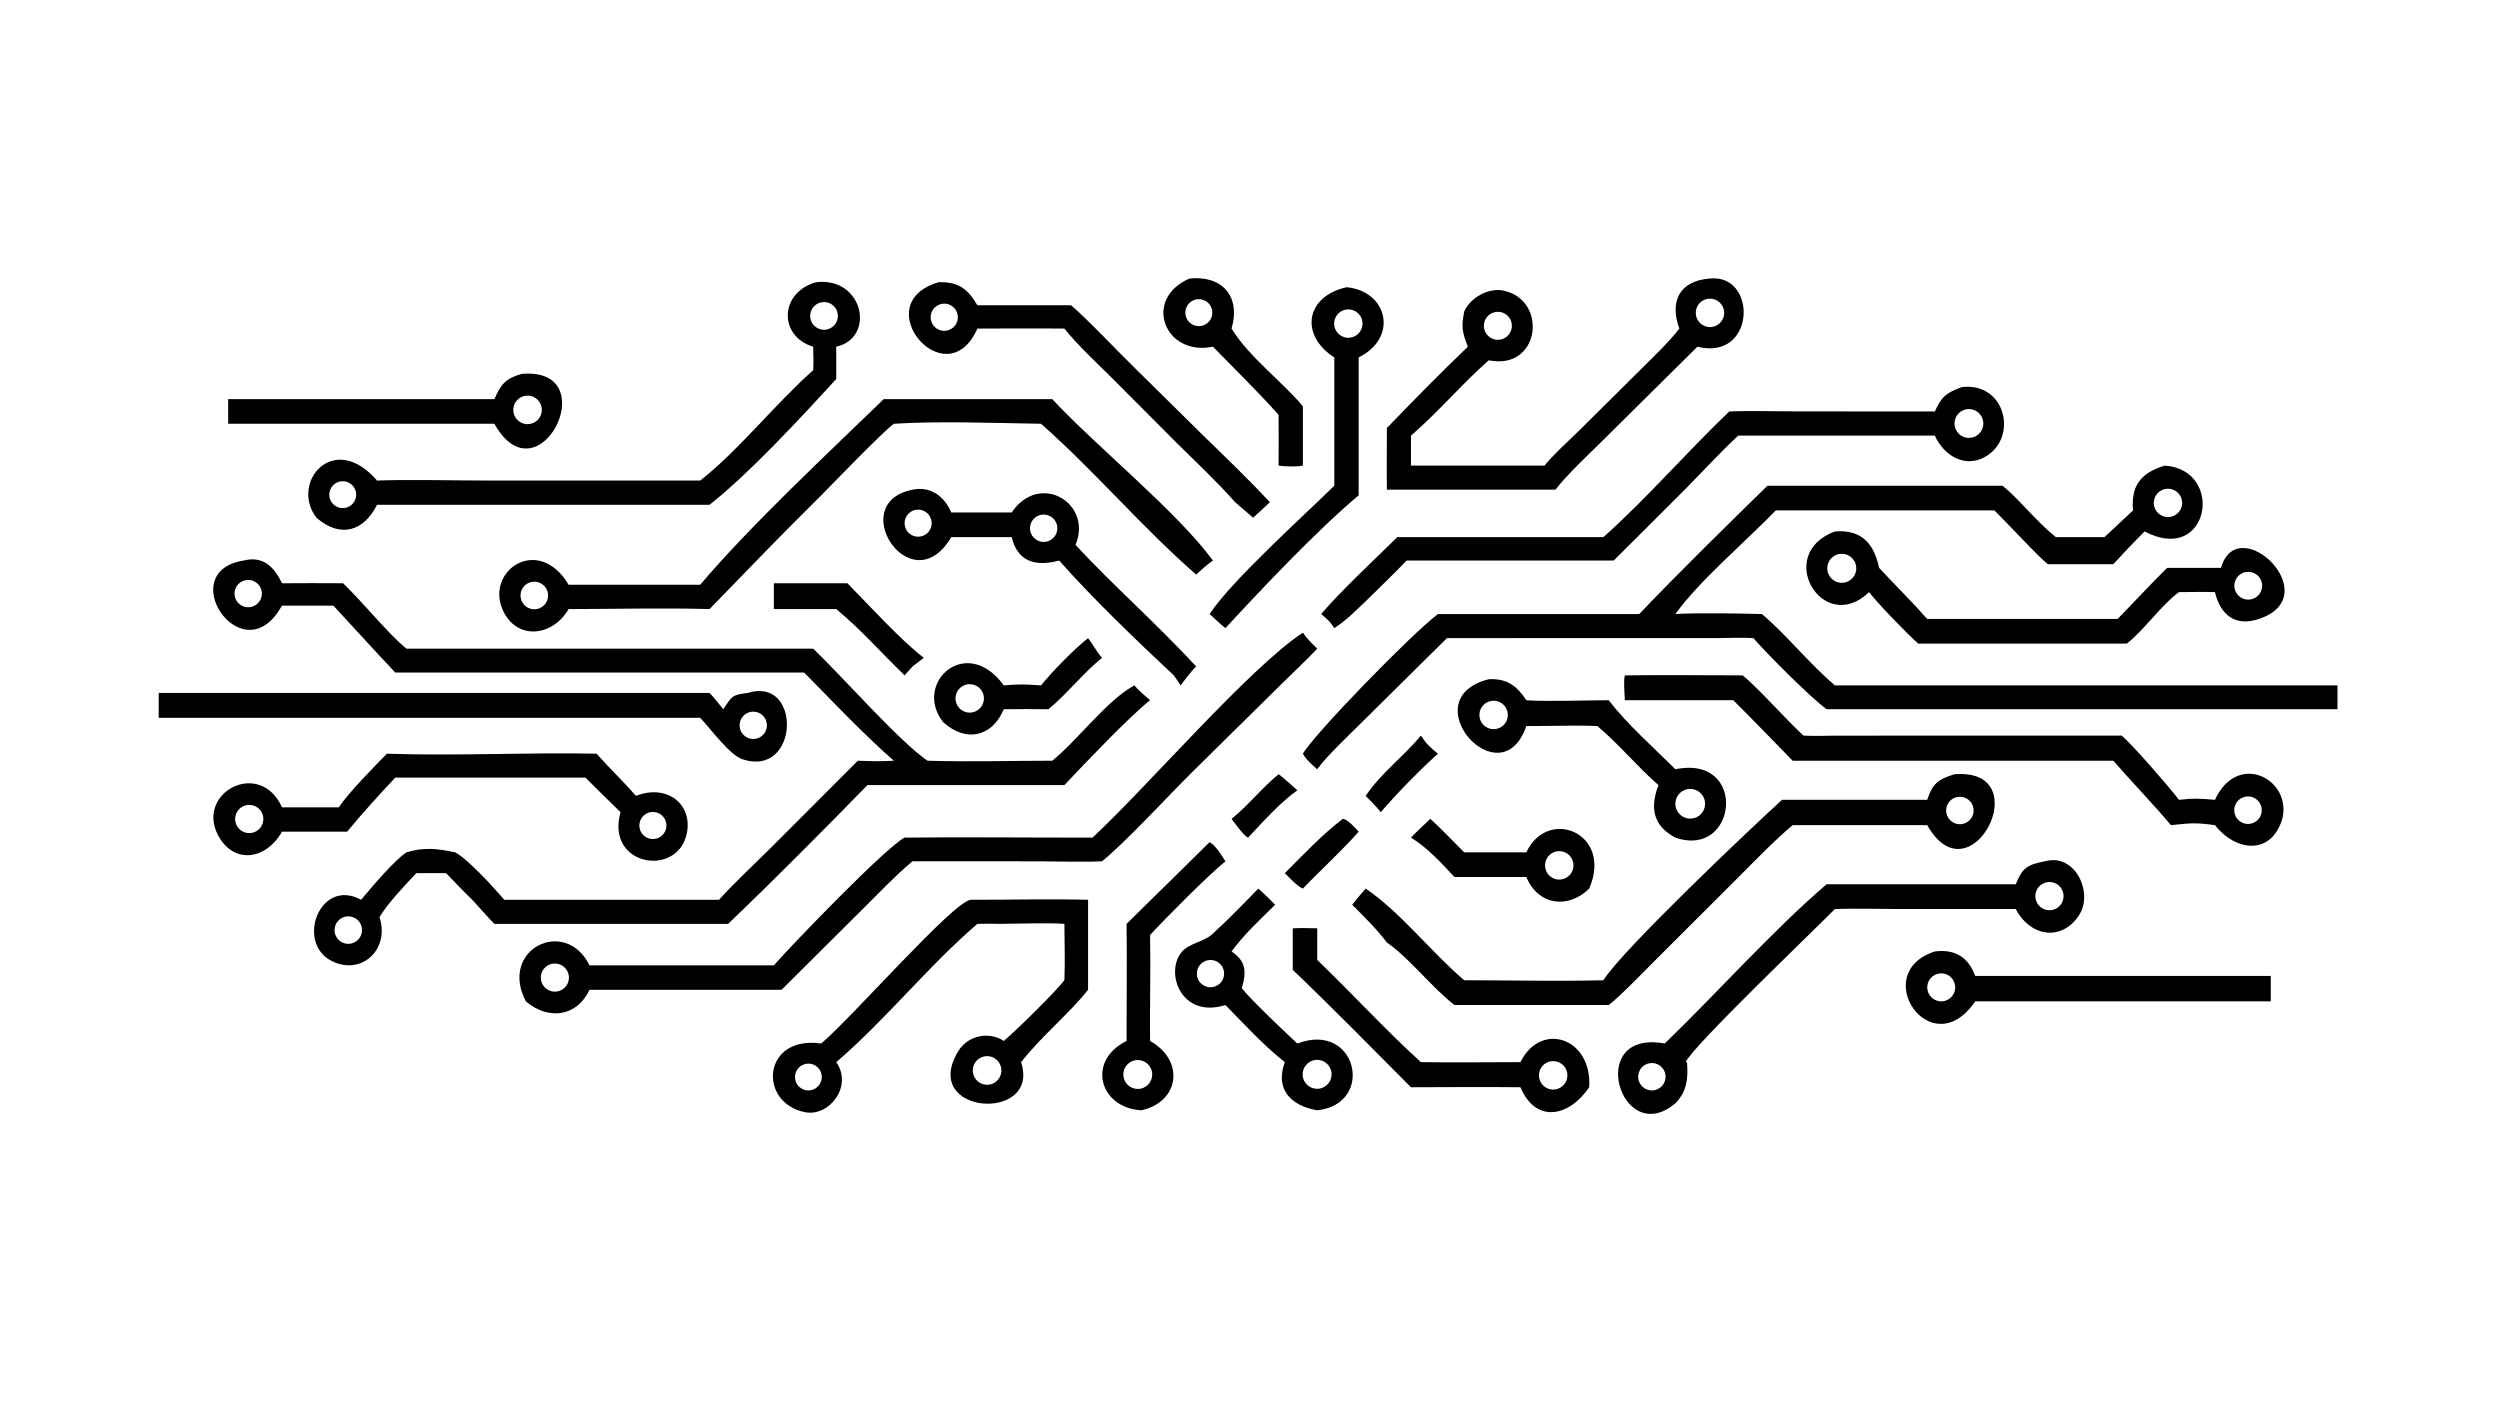
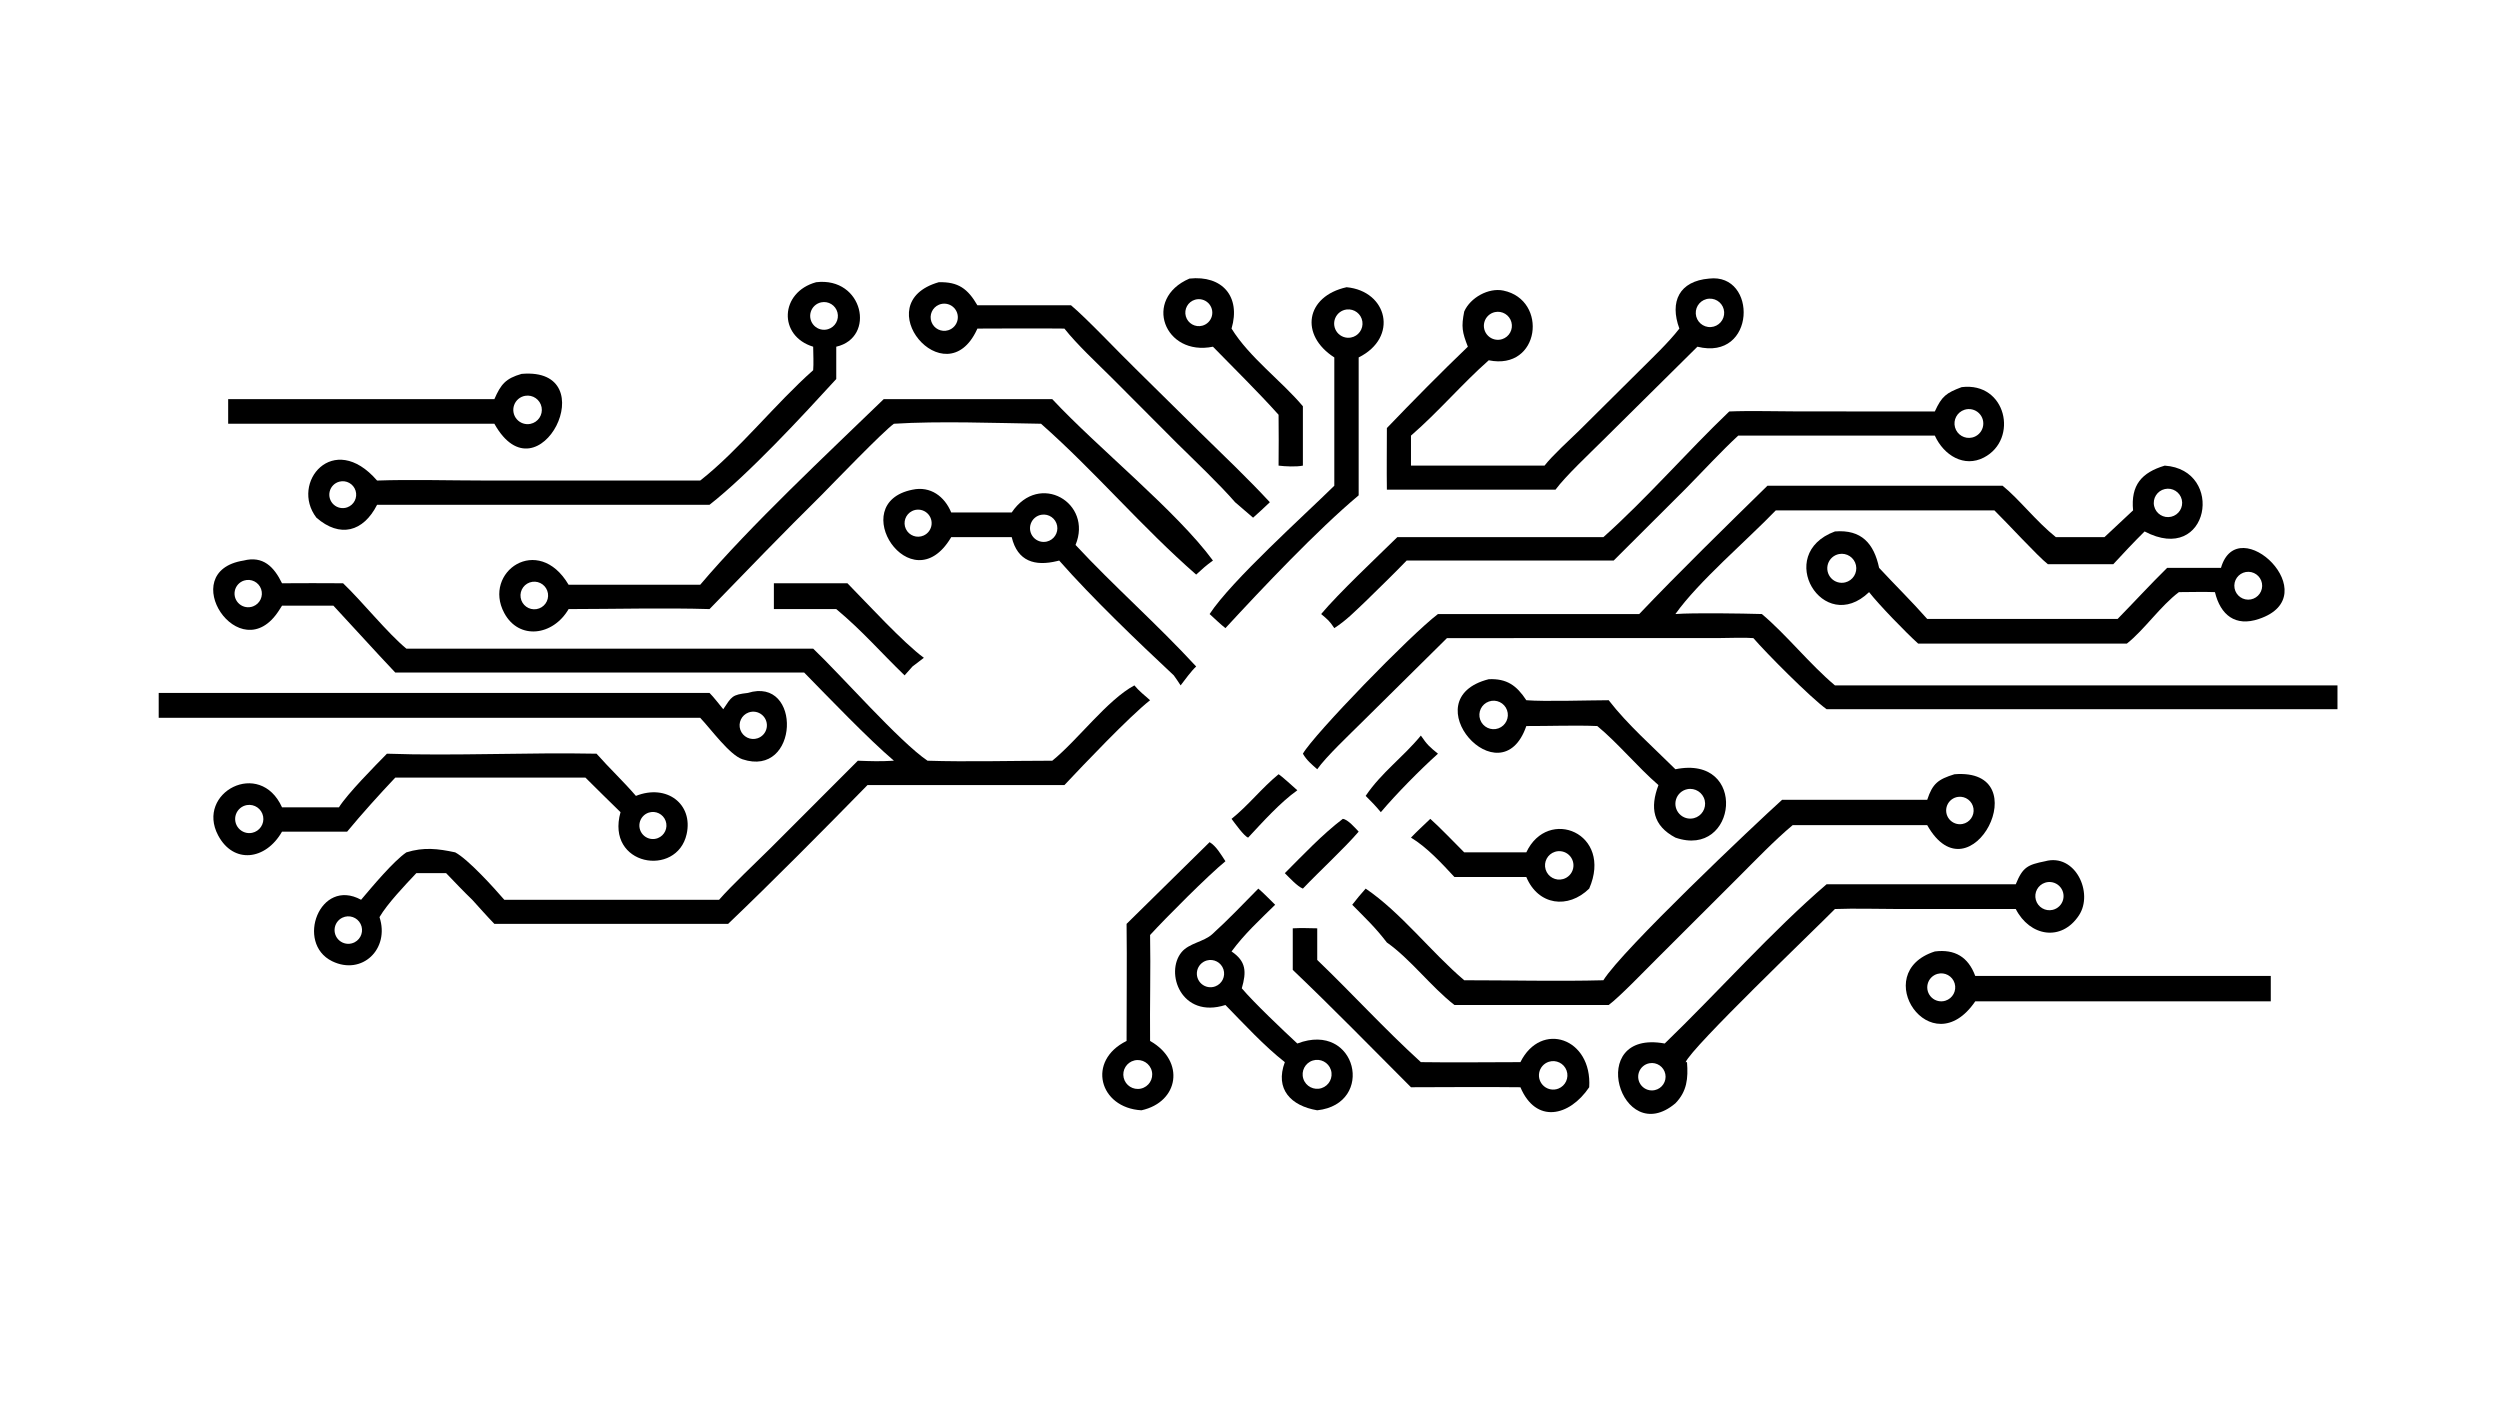
<svg xmlns="http://www.w3.org/2000/svg" width="3839" height="2160" viewBox="0 0 3839 2160">
  <path transform="matrix(4.219 0 0 4.219 6.10352e-05 0)" d="M88.653 204.028C95.727 202.214 99.714 206.259 102.649 212.293C110.052 212.266 117.474 212.211 124.875 212.293C131.922 219.023 140.973 230.368 147.908 236.089L295.973 236.089C305.979 245.578 327.494 270.089 337.595 276.879C351.762 277.338 368.576 276.889 383 276.879C392.351 269.285 403.015 254.76 412.885 249.463C414.432 251.372 416.719 253.222 418.6 254.86C410.975 260.882 394.418 278.308 387.414 285.749L315.739 285.749C299.908 301.925 281.307 320.712 265.017 336.264L179.938 336.264C177.282 333.545 174.469 330.324 171.881 327.491C168.699 324.454 165.456 320.983 162.377 317.806L151.526 317.806C147.526 322.042 140.94 328.969 138.127 333.804C141.957 345.411 131.751 355.175 120.877 349.851C107.458 343.281 116.384 319.27 131.428 327.491C135.472 322.724 143.122 313.523 147.908 310.236C154.279 308.266 159.38 308.889 165.684 310.236C170.432 312.784 179.767 323.108 183.55 327.491L261.733 327.491C266.255 322.3 275.143 313.979 280.395 308.748L312.233 276.879C317.351 277.059 320.143 277.172 325.36 276.879C316.066 268.98 301.553 253.821 292.689 244.785L143.861 244.785C136.322 236.826 128.858 228.496 121.356 220.453L102.649 220.453L101.528 222.208C87.351 244.224 63.412 208.009 88.653 204.028ZM129.094 342.953C131.506 341.688 132.461 338.724 131.243 336.287C130.026 333.851 127.082 332.837 124.623 334.007C122.988 334.785 121.902 336.385 121.781 338.191C121.661 339.998 122.526 341.728 124.043 342.716C125.559 343.703 127.491 343.794 129.094 342.953ZM92.126 220.695C94.635 219.73 95.923 216.946 95.036 214.408C94.15 211.87 91.408 210.495 88.844 211.303C87.113 211.848 85.816 213.293 85.46 215.073C85.103 216.852 85.744 218.685 87.131 219.855C88.518 221.025 90.433 221.347 92.126 220.695Z" />
  <path transform="matrix(4.219 0 0 4.219 6.10352e-05 0)" d="M787.906 169.475C809.983 170.976 804.12 205.862 780.579 193.431C776.578 197.387 772.997 201.224 769.181 205.349L745.356 205.349C741.634 202.413 730.485 190.245 725.9 185.76L646.348 185.76C635.802 196.705 618.196 211.661 609.803 223.493C616.609 222.998 634.187 223.281 641.272 223.493C650.177 230.971 658.669 241.731 667.867 249.463L850.777 249.463L850.777 258.14L686.55 258.14L664.843 258.14C659.134 254.066 642.777 237.611 638.18 232.257C635.162 231.979 629.3 232.223 626.063 232.232L526.654 232.257L495.695 262.881C491.417 267.147 482.617 275.43 479.437 279.985C477.348 278.151 475.607 276.734 474.216 274.324C478.193 267.329 513.457 230.992 523.378 223.493L596.638 223.493C610.919 208.48 628.534 191.255 643.31 176.787L728.881 176.787C734.81 181.554 741.153 189.82 748.282 195.509L765.961 195.509L776.383 185.76C775.505 176.581 779.462 172.005 787.906 169.475ZM790.263 188.076C793.033 187.425 794.757 184.658 794.119 181.884C793.481 179.11 790.722 177.373 787.946 177.999C785.152 178.629 783.403 181.41 784.045 184.202C784.687 186.993 787.475 188.73 790.263 188.076Z" />
-   <path transform="matrix(4.219 0 0 4.219 6.10352e-05 0)" d="M474.216 230.271C475.907 232.709 477.341 234.02 479.437 236.089C476.102 239.7 470.65 244.764 466.994 248.41L433.599 281.348C425.663 289.218 409.231 306.998 401.105 313.471C394.888 313.84 384.515 313.497 378.083 313.493L332.112 313.471C325.854 318.721 319.239 325.674 313.38 331.496L284.457 360.263L214.567 360.263C209.87 370.239 199.465 371.322 191.397 364.469C181.454 345.452 205.845 333.588 214.567 351.366L281.671 351.366C288.189 343.859 322.625 308.175 329.249 304.867C351.923 304.615 374.927 304.9 397.642 304.867C416.946 287.041 454.762 243.007 474.216 230.271ZM203.594 360.676C206.284 359.77 207.726 356.85 206.809 354.162C205.893 351.475 202.968 350.045 200.285 350.972C197.617 351.894 196.197 354.8 197.108 357.472C198.019 360.144 200.919 361.577 203.594 360.676Z" />
  <path transform="matrix(4.219 0 0 4.219 6.10352e-05 0)" d="M321.642 145.282L383 145.282C399.539 162.997 428.324 186.109 441.479 204.028C438.979 205.806 437.602 207.078 435.375 209.138C415.644 191.917 398.567 171.59 378.91 154.235C362.177 153.981 341.885 153.196 325.36 154.235C321.487 156.955 303.394 175.748 298.908 180.292C285.184 193.855 271.664 207.825 258.248 221.691C242.111 221.2 223.301 221.677 206.958 221.691C201.301 231.438 188.862 233.078 183.526 223.106C175.568 208.235 195.857 194.031 206.958 212.839L254.856 212.839C272.9 191.508 301.4 164.88 321.642 145.282ZM195.284 221.701C198.009 221.254 199.862 218.692 199.435 215.963C199.008 213.235 196.46 211.362 193.729 211.769C190.969 212.18 189.073 214.761 189.505 217.518C189.936 220.276 192.531 222.153 195.284 221.701Z" />
  <path transform="matrix(4.219 0 0 4.219 6.10352e-05 0)" d="M711.364 281.807C742.228 279.334 717.209 328.324 701.454 300.334L652.475 300.334C645.918 305.802 638.651 313.386 632.518 319.512L602.722 349.259C598.717 353.24 589.428 362.905 585.516 365.793L529.379 365.793C520.914 359.205 513.249 348.948 504.786 343.049C500.398 337.343 497.236 334.47 492.174 329.307C493.838 327.191 495.243 325.43 497.065 323.428C509.951 332.16 520.858 346.531 532.934 356.786C549.221 356.78 567.431 357.221 583.587 356.786C590.345 345.841 638.628 300.124 648.634 291.109L701.454 291.109C703.406 285.154 705.442 283.647 711.364 281.807ZM714.267 299.912C716.921 299.415 718.7 296.9 718.288 294.232C717.876 291.563 715.42 289.704 712.74 290.032C710.929 290.253 709.383 291.443 708.704 293.137C708.026 294.831 708.325 296.76 709.482 298.17C710.64 299.58 712.474 300.248 714.267 299.912Z" />
  <path transform="matrix(4.219 0 0 4.219 6.10352e-05 0)" d="M297.062 102.719C314.22 100.687 318.875 122.878 304.374 126.19L304.374 137.953C292.147 151.323 272.52 172.547 258.248 183.731L137.248 183.731C132.249 193.605 123.721 195.871 115.167 188.426C105.452 175.744 121.343 156.526 137.248 174.908C149.147 174.472 164.106 174.894 176.245 174.898L254.856 174.908C268.762 164.036 282.299 146.846 295.973 134.745C296.174 132.496 296.006 128.576 295.973 126.19C283.162 122.301 283.799 106.345 297.062 102.719ZM301.384 119.817C303.972 119.035 305.484 116.352 304.812 113.732C304.141 111.112 301.524 109.488 298.879 110.048C297.066 110.432 295.609 111.78 295.085 113.559C294.56 115.337 295.053 117.26 296.369 118.566C297.684 119.873 299.609 120.353 301.384 119.817ZM126.385 184.659C128.86 183.781 130.201 181.106 129.423 178.597C128.646 176.089 126.027 174.641 123.49 175.318C121.756 175.78 120.414 177.155 119.994 178.9C119.574 180.645 120.143 182.481 121.476 183.682C122.809 184.884 124.693 185.258 126.385 184.659Z" />
  <path transform="matrix(4.219 0 0 4.219 6.10352e-05 0)" d="M713.99 140.906C730.244 138.907 734.815 159.915 722.08 166.526C714.908 170.249 707.522 165.787 704.224 158.552L632.671 158.552C626.822 163.92 619.158 172.189 613.395 178.032L587.328 204.028L511.976 204.028C507.235 208.973 501.964 214.013 497.065 218.847C493.149 222.531 490.185 225.678 485.652 228.625C483.854 225.928 483.305 225.569 480.864 223.493C487.173 215.95 501.161 202.793 508.58 195.509L583.587 195.509C599.602 181.183 613.856 164.627 629.4 149.763C636.947 149.438 646.756 149.741 654.486 149.744L704.224 149.763C706.762 144.188 708.375 143.027 713.99 140.906ZM717.83 159.247C719.701 158.806 721.182 157.376 721.687 155.521C722.193 153.665 721.644 151.681 720.255 150.351C718.867 149.02 716.862 148.556 715.03 149.141C712.346 149.999 710.818 152.825 711.571 155.541C712.323 158.258 715.087 159.894 717.83 159.247Z" />
  <path transform="matrix(4.219 0 0 4.219 6.10352e-05 0)" d="M622.073 101.398C639.746 99.289 639.211 131.515 617.812 126.19L583.437 160.233C578.765 164.898 569.797 173.294 566.153 178.236L504.786 178.236C504.683 170.844 504.784 163.21 504.786 155.798C513.806 146.386 524.877 135.163 534.258 126.19C532.188 120.865 531.827 118.967 532.934 113.381C535.156 108.318 541.805 104.639 547.189 105.762C563.608 109.188 560.549 134.988 541.861 131.134C532.336 139.521 523.424 150.026 513.558 158.552L513.558 169.475L562.169 169.475C564.964 165.849 571.467 159.932 574.906 156.581L596.474 135.173C601.133 130.522 607.3 124.704 611.244 119.596C607.625 109.797 611.2 102.305 622.073 101.398ZM622.732 119.04C625.571 118.848 627.722 116.4 627.548 113.56C627.375 110.72 624.941 108.552 622.101 108.708C619.234 108.865 617.044 111.326 617.219 114.192C617.394 117.057 619.868 119.233 622.732 119.04ZM546.744 123.443C549.339 122.611 550.822 119.887 550.113 117.256C549.403 114.624 546.752 113.015 544.091 113.601C542.255 114.005 540.791 115.386 540.279 117.195C539.767 119.004 540.291 120.947 541.643 122.254C542.994 123.56 544.955 124.017 546.744 123.443Z" />
-   <path transform="matrix(4.219 0 0 4.219 6.10352e-05 0)" d="M591.391 245.819C605.56 245.618 620.1 245.797 634.296 245.819C639.959 250.429 649.982 261.828 656.396 267.726C659.179 267.971 665.73 267.766 668.769 267.755L772.233 267.726C776.39 271.316 789.844 286.766 793.063 291.109C798.689 290.493 800.656 290.633 806.179 291.109C814.461 273.2 834.257 283.606 830.702 298.042C826.546 311.681 813.524 309.738 806.179 300.334C799.005 299.365 797.482 299.566 790.168 300.334C783.708 292.65 775.929 284.606 769.181 276.879L652.475 276.879C645.204 269.505 638.257 262.149 630.852 254.86L591.391 254.86C591.28 252.485 590.894 247.928 591.391 245.819ZM819.58 299.711C821.326 299.213 822.666 297.81 823.083 296.043C823.5 294.276 822.929 292.421 821.59 291.195C820.252 289.969 818.354 289.563 816.631 290.134C814.044 290.992 812.617 293.761 813.419 296.366C814.221 298.972 816.959 300.458 819.58 299.711Z" />
-   <path transform="matrix(4.219 0 0 4.219 6.10352e-05 0)" d="M353.311 327.491C367.311 327.52 382.151 327.138 396.028 327.491L396.028 360.263C388.888 369.215 379.513 376.643 371.649 386.589C378.881 408.778 334.474 405.854 348.849 382.497C352.25 376.972 359.855 375.225 365.357 378.878C370.467 374.472 383.515 361.674 387.414 356.786C387.671 350.435 387.443 342.683 387.414 336.264C382.476 335.805 369.031 336.24 363.689 336.264C361.418 336.15 358.095 336.254 355.744 336.264C337.602 351.822 322.548 371.02 304.374 386.589C310.524 395.318 301.812 406.58 292.978 404.807C275.8 401.36 277.447 376.769 298.908 379.808C310.361 370.111 346.903 328.196 353.311 327.491ZM360.145 394.756C362.007 394.438 363.551 393.136 364.18 391.355C364.809 389.573 364.425 387.59 363.176 386.173C361.927 384.755 360.009 384.125 358.163 384.525C355.394 385.125 353.612 387.828 354.151 390.61C354.69 393.392 357.353 395.234 360.145 394.756ZM295.288 396.769C297.018 396.382 298.403 395.088 298.905 393.387C299.406 391.686 298.946 389.847 297.703 388.583C296.459 387.319 294.628 386.829 292.92 387.303C290.37 388.011 288.849 390.623 289.492 393.191C290.134 395.758 292.706 397.346 295.288 396.769Z" />
  <path transform="matrix(4.219 0 0 4.219 6.10352e-05 0)" d="M744.347 313.471C755.353 310.456 762.059 324.977 756.697 333.138C750.295 342.883 738.75 340.796 733.686 330.859L690.536 330.853C683.166 330.845 675.136 330.581 667.867 330.859C660.146 338.691 615.756 381.127 613.518 386.614L614.024 386.589C614.474 392.506 614.04 397.214 609.803 401.568C589.918 418.39 576.739 374.478 605.912 379.808C624.876 361.521 645.129 338.726 664.843 321.837L733.686 321.837C736.218 315.598 737.992 314.758 744.347 313.471ZM747.138 331.16C748.968 330.722 750.412 329.319 750.903 327.503C751.393 325.686 750.852 323.746 749.492 322.446C748.132 321.146 746.17 320.694 744.378 321.266C741.746 322.108 740.251 324.881 740.993 327.543C741.736 330.205 744.451 331.803 747.138 331.16ZM602.295 396.774C604.957 396.198 606.665 393.592 606.131 390.92C605.596 388.248 603.016 386.5 600.337 386.994C598.568 387.32 597.111 388.575 596.526 390.277C595.941 391.979 596.318 393.865 597.513 395.211C598.708 396.557 600.536 397.154 602.295 396.774Z" />
  <path transform="matrix(4.219 0 0 4.219 6.10352e-05 0)" d="M272.174 252.211C292.005 246.034 290.926 283.253 270.221 276.352C265.551 274.796 258.776 265.385 254.856 261.27L83.045 261.27L57.762 261.27L57.762 252.211L258.248 252.211C259.693 253.633 261.886 256.484 263.239 258.14C266.336 253.51 266.393 252.862 272.174 252.211ZM275.735 268.716C277.436 268.149 278.7 266.71 279.042 264.949C279.385 263.189 278.754 261.38 277.39 260.216C276.026 259.051 274.141 258.712 272.457 259.327C269.903 260.26 268.572 263.071 269.468 265.638C270.365 268.205 273.156 269.576 275.735 268.716Z" />
  <path transform="matrix(4.219 0 0 4.219 6.10352e-05 0)" d="M667.867 193.431C677.532 192.648 682.06 197.82 683.942 206.683C689.718 212.923 695.845 218.905 701.454 225.282L770.75 225.282C776.799 219.115 782.621 212.743 788.791 206.683L808.378 206.683C814.517 185.462 847.305 216.907 822.177 225.282C813.637 228.201 808.187 223.864 806.179 215.518C802.13 215.364 797.181 215.51 793.063 215.518C786.474 220.428 780.346 229.368 774.127 234.243L698.148 234.243C693.669 230.196 683.849 220.083 680.296 215.518C663.605 231.605 645.532 201.706 667.867 193.431ZM671.609 211.977C674.396 211.298 676.132 208.517 675.517 205.714C674.903 202.912 672.164 201.112 669.348 201.662C667.468 202.029 665.935 203.386 665.34 205.207C664.746 207.028 665.185 209.029 666.486 210.434C667.788 211.84 669.748 212.43 671.609 211.977ZM818.245 218.258C821.027 218.289 823.314 216.07 823.367 213.287C823.42 210.505 821.22 208.199 818.439 208.124C815.625 208.047 813.288 210.278 813.234 213.093C813.18 215.908 815.43 218.227 818.245 218.258Z" />
  <path transform="matrix(4.219 0 0 4.219 6.10352e-05 0)" d="M140.832 274.324C165.39 275.184 192.242 273.816 217.125 274.324C221.754 279.575 226.85 284.332 231.454 289.681C242.704 285.222 252.354 292.671 249.918 303.59C246.37 319.493 220.349 315.169 225.853 295.61C221.565 291.47 217.328 287.23 213.089 283.036L183.55 283.036L143.861 283.036C138.056 289.187 131.714 296.203 126.35 302.696L102.649 302.696C96.671 313.168 84.939 314.547 79.383 304.032C71.171 288.492 94.603 276.021 102.649 293.84L123.368 293.84C126.466 288.879 136.415 278.831 140.832 274.324ZM91.757 303.126C94.501 302.562 96.288 299.903 95.773 297.149C95.259 294.394 92.633 292.559 89.87 293.025C88.038 293.333 86.516 294.607 85.888 296.355C85.26 298.104 85.625 300.055 86.841 301.459C88.058 302.862 89.938 303.5 91.757 303.126ZM239.43 305.054C241.919 304.084 243.182 301.308 242.279 298.793C241.376 296.279 238.635 294.942 236.098 295.778C234.396 296.339 233.133 297.78 232.799 299.541C232.465 301.302 233.112 303.106 234.491 304.252C235.869 305.397 237.76 305.705 239.43 305.054Z" />
  <path transform="matrix(4.219 0 0 4.219 6.10352e-05 0)" d="M332.112 178.236C338.663 176.835 343.807 180.679 346.215 186.521L368.237 186.521C378.294 171.534 397.819 183.037 391.465 198.343C405.259 213.215 421.194 227.187 435.375 242.588C433.61 244.174 431.233 247.485 429.712 249.463C429.42 248.901 427.685 246.481 427.23 245.819C414.001 233.456 397.221 217.353 385.516 204.028L384.761 204.214C376.682 206.185 370.338 204.333 368.237 195.509L346.215 195.509L346.084 195.73C331.631 219.848 307.451 183.171 332.112 178.236ZM380.987 197.123C383.598 196.523 385.266 193.966 384.764 191.335C384.262 188.703 381.769 186.941 379.122 187.345C377.319 187.62 375.811 188.858 375.191 190.573C374.57 192.287 374.936 194.204 376.144 195.57C377.353 196.935 379.211 197.531 380.987 197.123ZM336.186 194.916C337.812 194.185 338.916 192.633 339.073 190.857C339.231 189.081 338.417 187.359 336.946 186.353C335.474 185.347 333.575 185.214 331.978 186.006C329.572 187.198 328.564 190.098 329.711 192.526C330.858 194.955 333.737 196.017 336.186 194.916Z" />
  <path transform="matrix(4.219 0 0 4.219 6.10352e-05 0)" d="M341.682 102.719C348.792 102.535 352.237 105.092 355.744 111.117L389.825 111.117C395.576 115.926 407.256 128.337 413.296 134.202L436.673 157.263C444.981 165.379 454.342 174.315 462.189 182.796C460.269 184.691 458.093 186.6 456.088 188.426L449.542 182.796C444.073 176.461 434.616 167.454 428.565 161.492L404.647 137.5C399.286 132.168 391.979 125.379 387.414 119.596C376.896 119.476 366.27 119.574 355.744 119.596L355.55 120.023C344.075 144.704 315.163 110.342 341.682 102.719ZM345.131 120.201C346.876 119.664 348.184 118.209 348.533 116.416C348.882 114.624 348.215 112.785 346.799 111.632C345.383 110.479 343.447 110.199 341.763 110.905C339.33 111.925 338.124 114.675 339.023 117.157C339.922 119.638 342.609 120.977 345.131 120.201Z" />
  <path transform="matrix(4.219 0 0 4.219 6.10352e-05 0)" d="M541.861 247.213C548.434 246.924 552.019 249.493 555.536 254.86C562.057 255.403 578.297 254.878 585.516 254.86C592.328 263.709 601.78 271.995 609.803 279.985C636.38 274.588 632.317 312.714 609.803 304.867C601.586 300.517 600.509 294.002 603.632 285.749C596.01 279.16 588.88 270.447 581.373 264.261C573.432 263.917 563.713 264.294 555.536 264.261C546.262 291.203 513.534 254.412 541.861 247.213ZM614.086 287.25C612.17 287.655 610.623 289.063 610.039 290.932C609.456 292.802 609.928 294.84 611.273 296.263C612.618 297.686 614.627 298.271 616.525 297.793C619.383 297.073 621.139 294.197 620.474 291.325C619.81 288.453 616.969 286.641 614.086 287.25ZM545.395 265.097C548.079 264.129 549.476 261.171 548.518 258.482C547.56 255.793 544.609 254.384 541.917 255.332C539.209 256.284 537.792 259.257 538.755 261.961C539.718 264.665 542.695 266.071 545.395 265.097Z" />
  <path transform="matrix(4.219 0 0 4.219 6.10352e-05 0)" d="M704.224 346.305C711.476 345.394 716.367 348.278 718.934 355.213L826.502 355.213L826.502 364.469L808.378 364.469L718.934 364.469C702.847 388.035 679.971 354.085 704.224 346.305ZM708.062 364.236C710.729 363.413 712.237 360.595 711.442 357.918C710.646 355.241 707.845 353.704 705.16 354.472C703.399 354.975 702.044 356.386 701.612 358.167C701.18 359.948 701.737 361.823 703.071 363.079C704.405 364.334 706.311 364.776 708.062 364.236Z" />
  <path transform="matrix(4.219 0 0 4.219 6.10352e-05 0)" d="M490.121 104.538C504.979 105.927 509.159 122.816 494.516 130.096L494.516 180.292C479.49 192.867 459.332 214.2 446.023 228.625C444.404 227.386 441.854 224.93 440.265 223.493C448.238 211.332 474.665 187.62 485.652 176.787L485.652 130.096C472.97 121.965 475.183 107.854 490.121 104.538ZM491.683 122.858C494.429 122.356 496.28 119.764 495.863 117.004C495.447 114.244 492.913 112.314 490.142 112.646C488.272 112.87 486.673 114.094 485.967 115.84C485.262 117.586 485.563 119.578 486.752 121.038C487.941 122.499 489.831 123.196 491.683 122.858Z" />
  <path transform="matrix(4.219 0 0 4.219 6.10352e-05 0)" d="M470.529 337.885C473.463 337.713 476.492 337.829 479.437 337.885L479.437 349.398C492.267 361.712 503.727 374.349 517.158 386.589C529.055 386.774 541.453 386.592 553.39 386.589C560.894 371.499 579.561 377.766 578.426 395.728C571.192 406.444 559.039 409.102 553.39 395.728C540.192 395.573 526.773 395.706 513.558 395.728C499.646 381.789 484.766 366.576 470.529 353.009L470.529 337.885ZM567.193 396.227C569.809 395.21 571.14 392.295 570.196 389.651C569.251 387.007 566.375 385.596 563.707 386.467C561.914 387.052 560.58 388.565 560.225 390.418C559.869 392.271 560.548 394.17 561.996 395.378C563.445 396.586 565.436 396.911 567.193 396.227Z" />
  <path transform="matrix(4.219 0 0 4.219 6.10352e-05 0)" d="M457.996 323.428C459.478 324.628 462.643 327.865 464.123 329.307C458.471 334.851 452.954 339.914 448.249 346.305C453.595 349.909 453.72 353.701 451.979 359.715C456.267 364.817 467.086 375.088 472.191 379.808C493.869 371.526 500.733 401.787 479.437 404.119C469.877 402.507 463.964 396.443 467.642 386.589C460.216 380.792 452.715 372.638 446.023 365.793C429.928 370.92 423.898 354.044 430.058 346.565C432.766 343.277 438.117 342.821 441.17 340.066C446.992 334.809 452.475 329.017 457.996 323.428ZM481.008 396.045C483.772 395.155 485.295 392.197 484.415 389.429C483.534 386.662 480.582 385.128 477.812 386C475.029 386.875 473.487 389.846 474.372 392.626C475.257 395.407 478.231 396.939 481.008 396.045ZM442.313 359.021C444.811 358.093 446.129 355.358 445.302 352.825C444.474 350.292 441.795 348.864 439.231 349.59C437.48 350.087 436.14 351.502 435.741 353.279C435.342 355.056 435.947 356.909 437.318 358.107C438.69 359.305 440.607 359.656 442.313 359.021Z" />
  <path transform="matrix(4.219 0 0 4.219 6.10352e-05 0)" d="M189.835 136.085C220.705 133.387 196.054 183.039 179.938 154.235L106.863 154.235L83.045 154.235L83.045 145.282L179.938 145.282C182.306 139.86 184.031 137.758 189.835 136.085ZM193.057 154.277C195.837 153.711 197.649 151.019 197.127 148.23C196.606 145.441 193.944 143.586 191.148 144.063C189.299 144.378 187.764 145.666 187.131 147.432C186.498 149.198 186.866 151.168 188.094 152.587C189.322 154.005 191.219 154.651 193.057 154.277Z" />
  <path transform="matrix(4.219 0 0 4.219 6.10352e-05 0)" d="M440.265 306.52C442.668 307.936 444.471 311.117 446.023 313.471C439.721 318.618 424.443 333.949 418.6 340.313C418.846 352.968 418.46 366.093 418.6 378.878L418.771 378.974C431.395 386.243 429.138 401.09 415.465 404.119C400.008 403.237 395.479 386.034 410.043 378.878C410.024 364.743 410.222 350.376 410.043 336.264L440.265 306.52ZM415.24 396.226C418.096 395.601 419.893 392.766 419.242 389.915C418.59 387.064 415.739 385.292 412.895 385.97C410.088 386.639 408.344 389.446 408.987 392.26C409.63 395.074 412.42 396.844 415.24 396.226Z" />
  <path transform="matrix(4.219 0 0 4.219 6.10352e-05 0)" d="M432.922 101.398C444.878 100.112 451.68 107.941 448.249 119.596C454.82 130.191 466.302 138.463 474.216 147.866L474.216 169.475C471.856 169.968 467.736 169.775 465.364 169.475C465.41 163.28 465.45 157.158 465.364 150.963C457.895 142.628 449.343 134.254 441.479 126.19C423.8 129.802 415.8 108.775 432.922 101.398ZM437.617 118.542C439.323 118.081 440.65 116.739 441.092 115.029C441.533 113.318 441.023 111.501 439.754 110.271C438.485 109.042 436.654 108.588 434.958 109.084C432.373 109.84 430.879 112.537 431.608 115.13C432.337 117.723 435.018 119.245 437.617 118.542Z" />
  <path transform="matrix(4.219 0 0 4.219 6.10352e-05 0)" d="M520.581 298.042C524.207 301.245 529.369 306.691 532.934 310.236L555.536 310.236C563.368 293.518 587.184 303.239 578.426 323.428C570.711 330.974 559.86 329.541 555.536 319.211L529.379 319.211C524.697 314.171 519.383 308.379 513.558 304.867C515.72 302.609 518.301 300.228 520.581 298.042ZM568.956 319.947C570.748 319.43 572.123 317.99 572.557 316.176C572.991 314.363 572.417 312.456 571.053 311.184C569.69 309.911 567.748 309.471 565.969 310.03C563.264 310.88 561.745 313.749 562.563 316.465C563.381 319.181 566.231 320.733 568.956 319.947Z" />
-   <path transform="matrix(4.219 0 0 4.219 6.10352e-05 0)" d="M396.028 232.257C397.884 234.584 398.514 236.399 401.105 239.422C394.139 245.097 388.277 252.656 381.601 258.14C376.138 258.059 370.816 258.085 365.357 258.14C361.001 268.393 351.483 270.252 343.289 262.861C332.162 248.709 351.652 230.649 365.357 249.463C370.992 248.951 373.303 249.079 378.91 249.463C383.093 244.3 390.84 236.37 396.028 232.257ZM353.73 259.318C356.483 258.9 358.411 256.377 358.092 253.609C357.774 250.842 355.323 248.823 352.547 249.041C350.659 249.189 349.003 250.357 348.229 252.085C347.455 253.814 347.687 255.827 348.833 257.335C349.98 258.842 351.858 259.603 353.73 259.318Z" />
  <path transform="matrix(4.219 0 0 4.219 6.10352e-05 0)" d="M281.671 212.293L308.443 212.293C315.572 219.549 328.707 233.878 336.266 239.422L332.112 242.588L329.249 245.819C320.41 237.292 314.023 229.741 304.374 221.691L281.671 221.691L281.671 212.293Z" />
  <path transform="matrix(4.219 0 0 4.219 6.10352e-05 0)" d="M488.743 298.042C490.536 298.201 493.248 301.348 494.516 302.696C489.272 308.798 480.159 317.178 474.216 323.428C472.252 322.682 469.243 319.396 467.642 317.806C474.352 311.093 481.251 303.752 488.743 298.042Z" />
  <path transform="matrix(4.219 0 0 4.219 6.10352e-05 0)" d="M517.158 267.726C519.447 271.08 520.309 271.836 523.378 274.324C516.842 280.202 508.191 288.978 502.583 295.61C500.633 293.273 499.212 291.806 497.065 289.681C502.812 281.162 510.496 275.801 517.158 267.726Z" />
  <path transform="matrix(4.219 0 0 4.219 6.10352e-05 0)" d="M465.364 281.807C466.244 282.242 471.126 286.695 472.191 287.641C465.968 292.07 459.571 299.202 454.29 304.867C452.805 304.399 449.367 299.496 448.249 298.042C454.425 293.085 459.184 286.876 465.364 281.807Z" />
</svg>